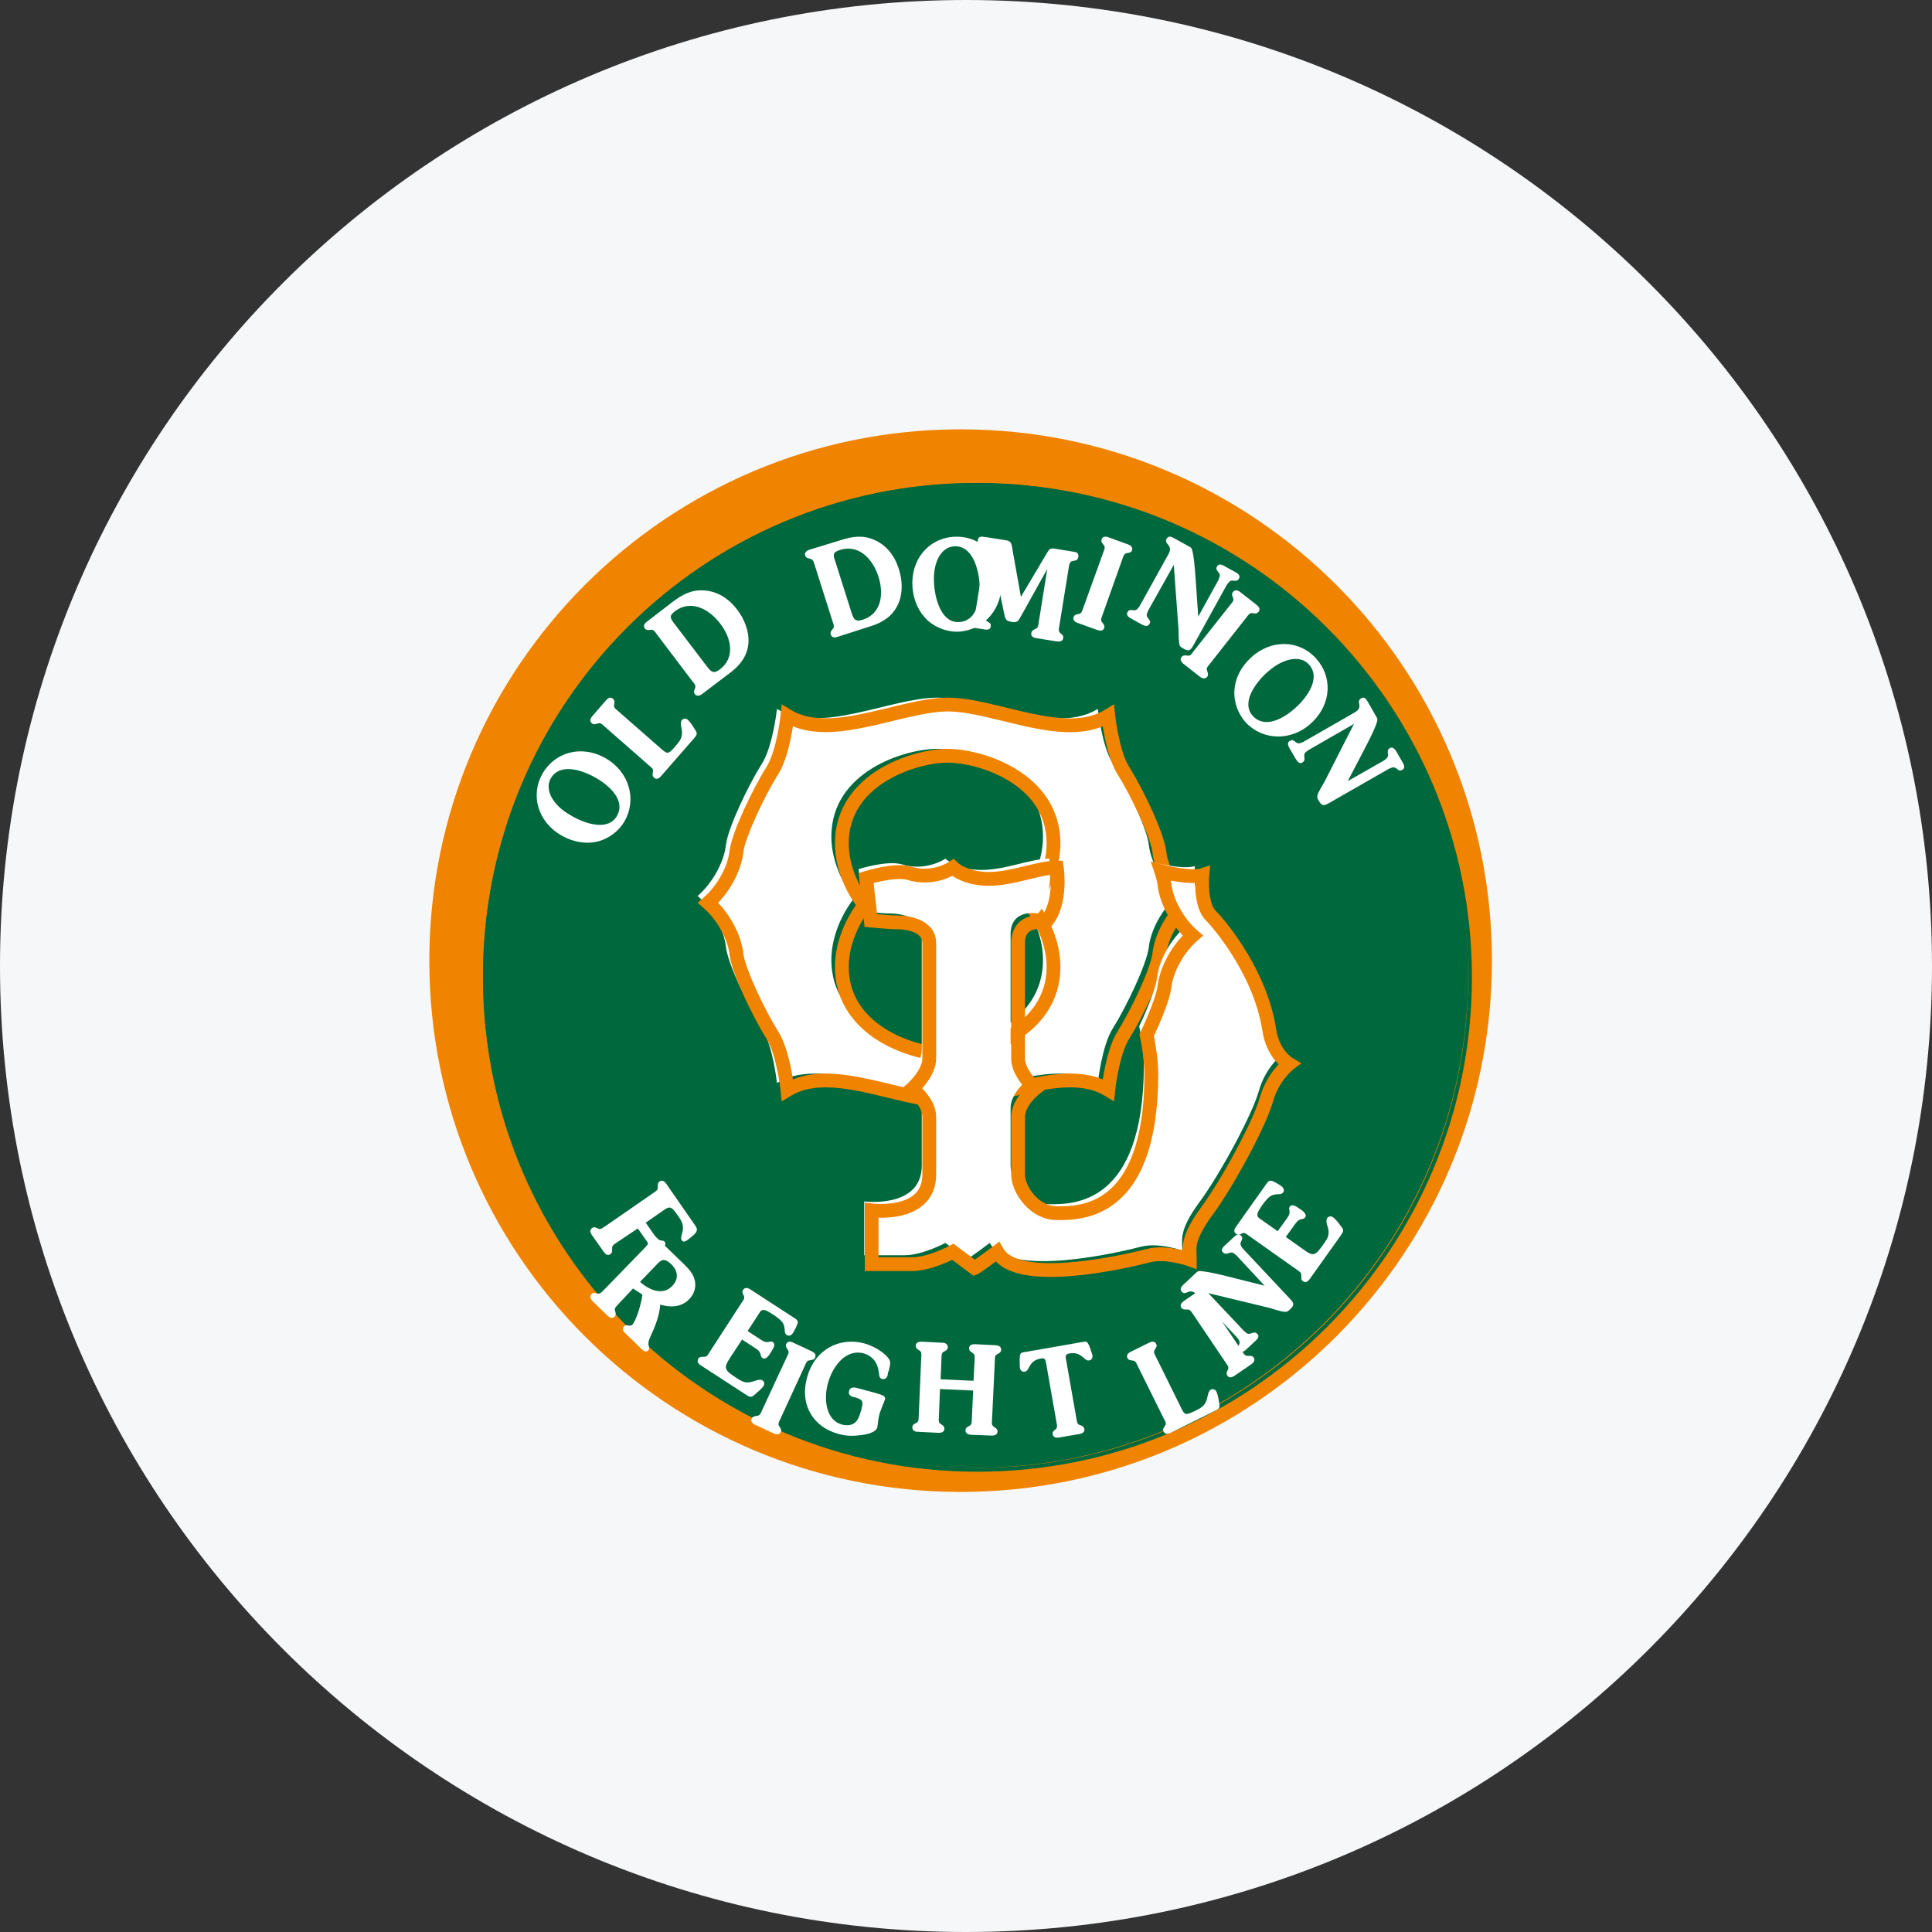
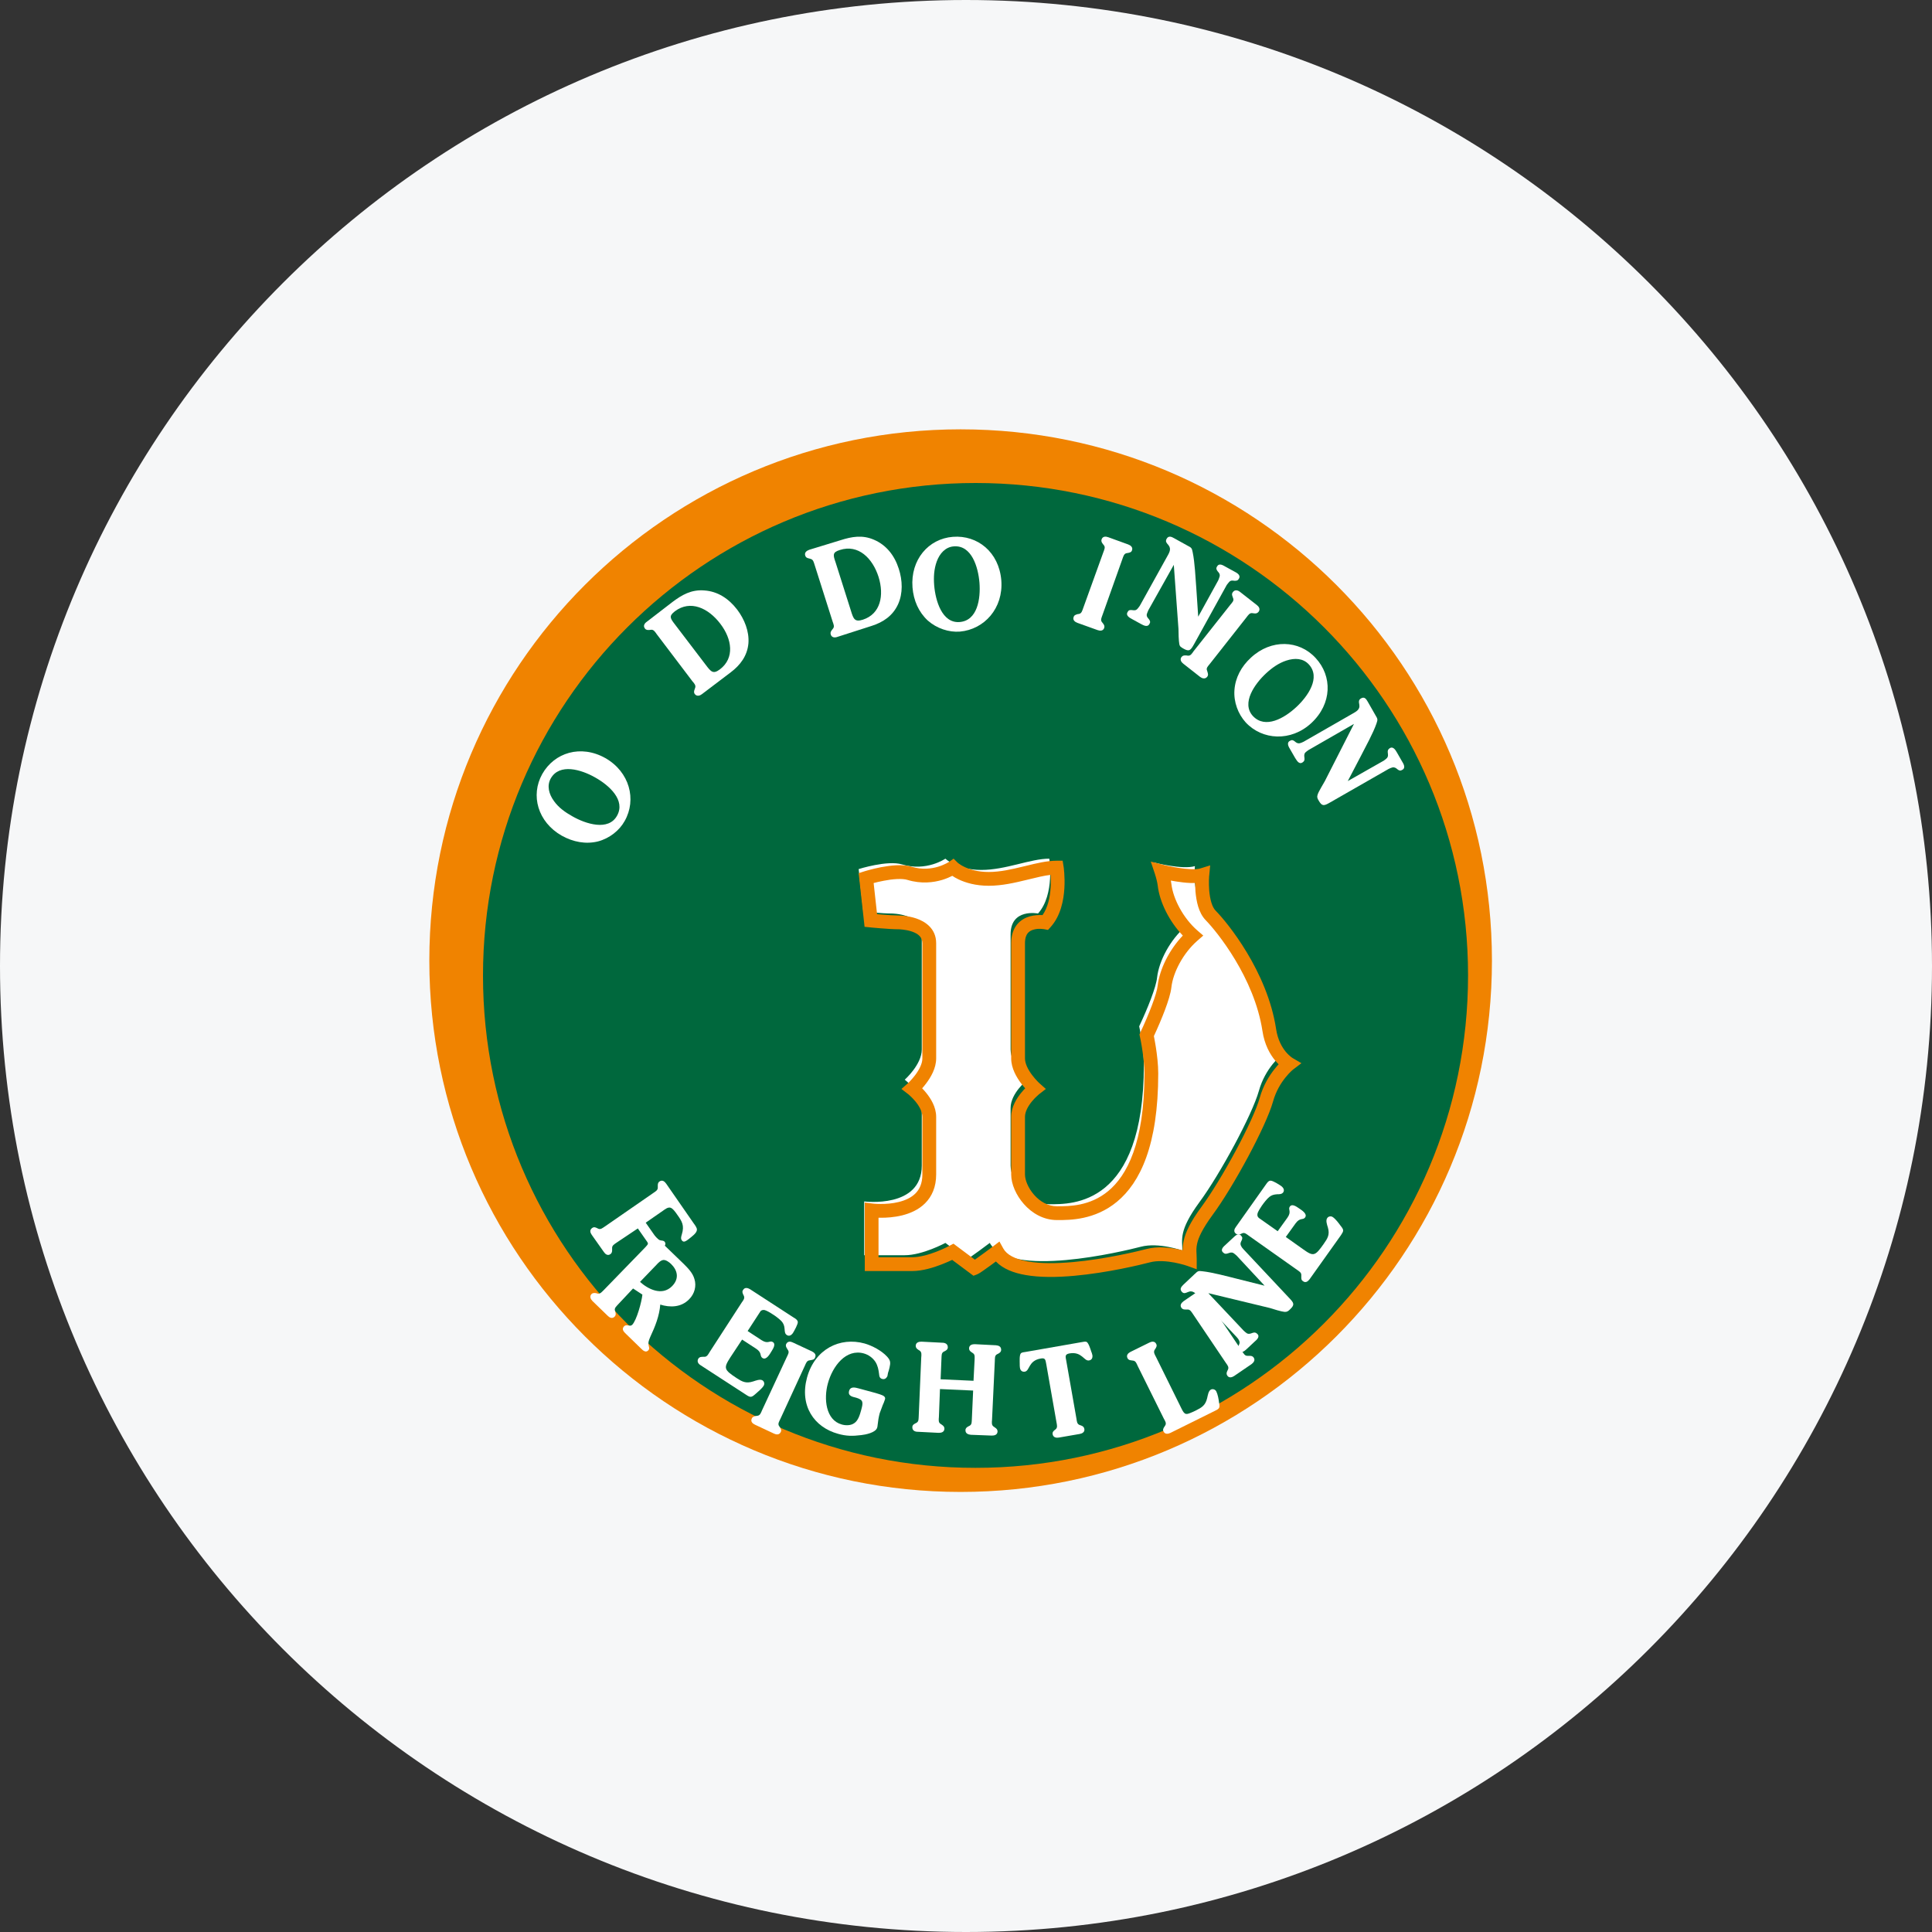
<svg xmlns="http://www.w3.org/2000/svg" width="36" height="36" viewBox="0 0 36 36" fill="none">
  <rect x="0" y="0" width="36" height="36" fill="#333333" stroke="none" />
  <g clip-path="url(#clip0_1_88156)">
    <path d="M36 18C36 8.059 27.941 0 18 0C8.059 0 0 8.059 0 18C0 27.941 8.059 36 18 36C27.941 36 36 27.941 36 18Z" fill="#F6F7F8" />
    <path d="M17.9 8C23.369 8 27.8 12.431 27.8 17.9C27.8 23.369 23.369 27.8 17.9 27.8C12.431 27.8 8 23.369 8 17.9C8 12.431 12.431 8 17.9 8Z" fill="#F08300" />
    <path fill-rule="evenodd" clip-rule="evenodd" d="M9 18.179C9 13.111 13.111 9 18.179 9C23.248 9 27.355 13.107 27.355 18.175C27.355 23.244 23.244 27.351 18.179 27.351C13.111 27.355 9 23.248 9 18.179Z" fill="#00683D" />
-     <path fill-rule="evenodd" clip-rule="evenodd" d="M18.215 9.072C13.167 9.072 9.072 13.167 9.072 18.215C9.072 23.264 13.167 27.355 18.215 27.351C23.26 27.351 27.355 23.26 27.355 18.212C27.355 13.163 23.264 9.072 18.215 9.072ZM9 18.215C9 13.127 13.127 9 18.215 9C23.304 9 27.427 13.123 27.427 18.212C27.427 23.3 23.3 27.423 18.215 27.423C13.127 27.427 9 23.304 9 18.215Z" fill="#00683D" />
-     <path fill-rule="evenodd" clip-rule="evenodd" d="M14.477 20.18C14.477 20.18 14.406 19.49 14.196 19.158C13.95 18.77 13.562 17.962 13.527 17.645C13.491 17.328 13.281 16.94 13 16.695C13.281 16.449 13.491 16.061 13.527 15.744C13.562 15.428 13.95 14.62 14.196 14.232C14.406 13.899 14.477 13.21 14.477 13.21C15.285 13.701 16.588 13 17.467 13C18.346 13 19.649 13.705 20.457 13.21C20.457 13.21 20.528 13.899 20.738 14.232C20.983 14.62 21.371 15.428 21.407 15.744C21.443 16.061 21.653 16.449 21.934 16.695C21.653 16.94 21.443 17.328 21.407 17.645C21.371 17.962 20.983 18.77 20.738 19.158C20.528 19.49 20.457 20.18 20.457 20.18C19.649 19.688 18.346 20.389 17.467 20.389C16.588 20.389 15.285 19.688 14.477 20.18ZM19.435 15.59C19.435 14.37 18.065 13.954 17.463 13.954C16.861 13.954 15.491 14.374 15.491 15.59C15.491 16.113 15.772 16.564 15.915 16.738C15.772 16.913 15.491 17.364 15.491 17.887C15.491 19.106 16.861 19.522 17.463 19.522C18.065 19.522 19.435 19.102 19.435 17.887C19.435 17.364 19.154 16.913 19.011 16.738C19.154 16.564 19.435 16.113 19.435 15.59Z" fill="white" />
-     <path fill-rule="evenodd" clip-rule="evenodd" d="M14.775 13.534C14.766 13.596 14.753 13.67 14.736 13.75C14.692 13.965 14.618 14.241 14.5 14.428C14.381 14.616 14.225 14.91 14.095 15.196C14.03 15.339 13.972 15.479 13.928 15.601C13.883 15.725 13.857 15.823 13.85 15.887C13.814 16.199 13.632 16.561 13.381 16.823C13.632 17.085 13.814 17.447 13.85 17.759C13.857 17.823 13.883 17.921 13.928 18.046C13.972 18.168 14.03 18.307 14.095 18.45C14.225 18.736 14.381 19.03 14.5 19.218C14.618 19.405 14.692 19.681 14.736 19.896C14.753 19.976 14.766 20.05 14.775 20.113C15.196 19.94 15.697 20.003 16.167 20.103C16.319 20.135 16.477 20.174 16.632 20.211C16.747 20.239 16.86 20.267 16.966 20.291C17.223 20.348 17.457 20.389 17.662 20.389C17.867 20.389 18.102 20.348 18.358 20.291C18.464 20.267 18.577 20.239 18.692 20.211C18.847 20.174 19.005 20.135 19.157 20.103C19.627 20.003 20.128 19.94 20.549 20.113C20.559 20.05 20.571 19.976 20.588 19.896C20.632 19.681 20.706 19.405 20.824 19.218C20.943 19.03 21.099 18.736 21.23 18.45C21.295 18.307 21.353 18.168 21.396 18.046C21.441 17.921 21.468 17.823 21.475 17.759C21.51 17.447 21.692 17.085 21.943 16.823C21.692 16.561 21.51 16.199 21.475 15.887C21.468 15.823 21.441 15.725 21.396 15.601C21.353 15.479 21.295 15.339 21.23 15.196C21.099 14.91 20.943 14.616 20.825 14.429C20.706 14.241 20.632 13.965 20.588 13.75C20.572 13.67 20.559 13.596 20.549 13.534C20.128 13.708 19.627 13.645 19.157 13.545C19.005 13.512 18.846 13.473 18.692 13.436C18.576 13.407 18.464 13.38 18.358 13.356C18.102 13.298 17.867 13.257 17.662 13.257C17.457 13.257 17.223 13.298 16.966 13.356C16.86 13.379 16.747 13.407 16.632 13.435C16.477 13.472 16.319 13.511 16.167 13.543C15.697 13.643 15.196 13.706 14.775 13.534ZM20.78 13.325L20.78 13.327C20.78 13.328 20.78 13.329 20.78 13.332C20.781 13.337 20.782 13.344 20.783 13.353C20.785 13.372 20.789 13.399 20.793 13.433C20.803 13.501 20.818 13.595 20.84 13.698C20.883 13.911 20.95 14.146 21.042 14.291C21.168 14.492 21.329 14.796 21.463 15.09C21.53 15.237 21.591 15.383 21.638 15.514C21.684 15.642 21.719 15.764 21.73 15.858C21.762 16.14 21.953 16.499 22.213 16.726L22.324 16.823L22.213 16.92C21.953 17.147 21.762 17.507 21.73 17.788C21.719 17.882 21.684 18.004 21.638 18.132C21.591 18.263 21.53 18.409 21.463 18.556C21.329 18.85 21.168 19.154 21.042 19.355C20.95 19.5 20.883 19.735 20.84 19.948C20.818 20.051 20.803 20.145 20.793 20.213C20.789 20.247 20.785 20.274 20.783 20.293C20.782 20.302 20.781 20.31 20.78 20.314C20.78 20.317 20.78 20.319 20.78 20.32L20.78 20.321L20.759 20.523L20.585 20.418C20.229 20.201 19.748 20.24 19.21 20.354C19.058 20.387 18.91 20.423 18.762 20.459C18.647 20.487 18.532 20.515 18.415 20.541C18.155 20.6 17.897 20.646 17.662 20.646C17.427 20.646 17.169 20.6 16.91 20.541C16.792 20.515 16.677 20.487 16.562 20.459C16.414 20.423 16.267 20.387 16.114 20.354C15.576 20.24 15.095 20.201 14.739 20.418L14.566 20.523L14.545 20.321L14.544 20.32C14.544 20.319 14.544 20.317 14.544 20.314C14.543 20.31 14.542 20.302 14.541 20.293C14.539 20.274 14.536 20.247 14.531 20.213C14.521 20.145 14.506 20.051 14.485 19.948C14.441 19.735 14.374 19.5 14.283 19.355M20.78 13.325L20.759 13.122L20.585 13.229C20.229 13.447 19.748 13.408 19.21 13.293C19.057 13.261 18.91 13.225 18.761 13.188C18.647 13.16 18.532 13.132 18.415 13.106C18.155 13.047 17.897 13 17.662 13C17.427 13 17.169 13.047 16.91 13.105C16.792 13.131 16.677 13.159 16.562 13.188C16.414 13.223 16.267 13.259 16.114 13.292C15.576 13.406 15.095 13.445 14.739 13.229L14.566 13.123L14.545 13.325L14.544 13.327C14.544 13.328 14.544 13.329 14.544 13.332C14.543 13.337 14.542 13.344 14.541 13.353C14.539 13.372 14.536 13.399 14.531 13.433C14.521 13.501 14.506 13.595 14.485 13.698C14.441 13.911 14.374 14.146 14.283 14.291C14.156 14.492 13.995 14.796 13.861 15.09C13.794 15.237 13.733 15.383 13.686 15.514C13.64 15.642 13.605 15.764 13.594 15.858C13.563 16.14 13.371 16.499 13.111 16.726L13 16.823L13.111 16.92C13.371 17.147 13.563 17.507 13.594 17.788C13.605 17.882 13.64 18.004 13.686 18.132C13.733 18.263 13.794 18.409 13.861 18.556C13.995 18.85 14.156 19.155 14.283 19.355M16.379 14.335C16.818 14.065 17.335 13.954 17.658 13.954C17.981 13.954 18.498 14.064 18.937 14.334C19.381 14.606 19.759 15.051 19.759 15.718C19.759 16.213 19.527 16.643 19.368 16.867C19.527 17.09 19.759 17.52 19.759 18.015C19.759 18.68 19.38 19.125 18.937 19.398C18.498 19.668 17.981 19.779 17.658 19.779C17.335 19.779 16.819 19.669 16.379 19.4C15.936 19.128 15.558 18.682 15.558 18.015C15.558 17.52 15.789 17.09 15.948 16.867C15.789 16.643 15.558 16.213 15.558 15.718C15.558 15.053 15.936 14.608 16.379 14.335ZM16.514 14.554C16.121 14.795 15.815 15.168 15.815 15.718C15.815 16.2 16.076 16.623 16.209 16.785L16.276 16.867L16.209 16.948C16.076 17.11 15.815 17.534 15.815 18.015C15.815 18.567 16.122 18.94 16.514 19.181C16.91 19.424 17.379 19.522 17.658 19.522C17.937 19.522 18.406 19.423 18.803 19.179C19.195 18.938 19.502 18.565 19.502 18.015C19.502 17.534 19.24 17.11 19.107 16.948L19.041 16.867L19.107 16.785C19.24 16.623 19.502 16.2 19.502 15.718C19.502 15.166 19.195 14.793 18.803 14.553C18.407 14.309 17.937 14.211 17.658 14.211C17.379 14.211 16.91 14.31 16.514 14.554Z" fill="#F08300" />
    <path fill-rule="evenodd" clip-rule="evenodd" d="M16 16.194L16.087 16.986C16.087 16.986 16.44 17.022 16.614 17.022C16.614 17.022 17.176 17.022 17.176 17.41V19.556C17.176 19.837 16.859 20.118 16.859 20.118C16.859 20.118 17.176 20.364 17.176 20.645V21.718C17.176 22.526 16.103 22.387 16.103 22.387V23.389H16.859C17.192 23.389 17.616 23.16 17.616 23.16L18.02 23.461C18.071 23.441 18.443 23.16 18.443 23.16C18.812 23.829 20.922 23.318 21.259 23.231C21.591 23.144 22.031 23.302 22.031 23.302C22.031 23.092 21.96 22.934 22.348 22.403C22.736 21.877 23.334 20.768 23.457 20.328C23.579 19.889 23.88 19.659 23.88 19.659C23.88 19.659 23.579 19.485 23.512 19.025C23.354 17.992 22.633 17.109 22.423 16.895C22.213 16.685 22.265 16.139 22.265 16.139C22.035 16.21 21.5 16.071 21.5 16.071C21.532 16.166 21.552 16.253 21.56 16.317C21.596 16.634 21.805 17.022 22.087 17.267C21.805 17.513 21.596 17.901 21.56 18.218C21.54 18.4 21.386 18.788 21.227 19.124C21.227 19.124 21.314 19.52 21.314 19.837C21.314 22.475 19.976 22.439 19.556 22.439C19.132 22.439 18.831 21.999 18.831 21.718V20.645C18.831 20.364 19.148 20.118 19.148 20.118C19.148 20.118 18.831 19.837 18.831 19.556V17.41C18.831 16.919 19.342 17.022 19.342 17.022C19.659 16.669 19.552 16 19.552 16C19.2 16 18.744 16.21 18.285 16.21C17.829 16.21 17.616 16 17.616 16C17.616 16 17.263 16.245 16.808 16.107C16.535 16.024 16 16.194 16 16.194Z" fill="white" />
    <path fill-rule="evenodd" clip-rule="evenodd" d="M17.745 16.32C17.699 16.343 17.636 16.371 17.559 16.395C17.396 16.444 17.168 16.474 16.91 16.396C16.862 16.381 16.794 16.376 16.712 16.38C16.631 16.384 16.545 16.396 16.465 16.412C16.394 16.425 16.329 16.441 16.279 16.454L16.343 17.034C16.37 17.037 16.401 17.039 16.435 17.042C16.545 17.051 16.672 17.059 16.753 17.059V17.187C16.753 17.059 16.753 17.059 16.753 17.059H16.754H16.756C16.758 17.06 16.76 17.06 16.762 17.06C16.767 17.06 16.774 17.06 16.784 17.06C16.801 17.061 16.826 17.063 16.855 17.066C16.914 17.073 16.994 17.087 17.076 17.115C17.236 17.17 17.444 17.299 17.444 17.576V19.722C17.444 19.906 17.343 20.075 17.259 20.186C17.233 20.221 17.207 20.253 17.183 20.279C17.206 20.303 17.231 20.33 17.256 20.361C17.341 20.465 17.444 20.625 17.444 20.811V21.884C17.444 22.118 17.365 22.294 17.238 22.421C17.115 22.544 16.957 22.61 16.809 22.647C16.662 22.683 16.516 22.692 16.409 22.691C16.396 22.691 16.383 22.691 16.37 22.691V23.427H16.998C17.14 23.427 17.311 23.377 17.455 23.321C17.525 23.294 17.585 23.266 17.628 23.246C17.649 23.236 17.666 23.227 17.677 23.221C17.683 23.219 17.687 23.216 17.69 23.215L17.693 23.213L17.766 23.174L18.165 23.472C18.168 23.47 18.171 23.468 18.174 23.466C18.214 23.438 18.265 23.401 18.314 23.365C18.363 23.329 18.411 23.294 18.447 23.267C18.464 23.254 18.479 23.243 18.489 23.235L18.505 23.224L18.623 23.134L18.695 23.264C18.758 23.378 18.908 23.462 19.153 23.505C19.391 23.547 19.687 23.544 19.991 23.517C20.596 23.463 21.2 23.316 21.366 23.273C21.56 23.222 21.775 23.244 21.933 23.274C21.97 23.281 22.005 23.289 22.037 23.296C22.037 23.241 22.042 23.178 22.058 23.11C22.094 22.954 22.184 22.766 22.383 22.494C22.572 22.238 22.816 21.834 23.028 21.439C23.241 21.041 23.415 20.665 23.472 20.46C23.539 20.22 23.655 20.037 23.754 19.915C23.779 19.883 23.803 19.856 23.825 19.832C23.805 19.812 23.784 19.789 23.762 19.763C23.665 19.646 23.562 19.466 23.524 19.211C23.372 18.216 22.673 17.358 22.471 17.151C22.398 17.078 22.354 16.983 22.326 16.892C22.298 16.799 22.284 16.702 22.276 16.615C22.272 16.556 22.27 16.501 22.27 16.453C22.241 16.454 22.211 16.454 22.183 16.453C22.093 16.45 22 16.438 21.916 16.425C21.881 16.419 21.848 16.413 21.817 16.408C21.821 16.429 21.824 16.449 21.826 16.467L21.827 16.469C21.858 16.75 22.05 17.11 22.31 17.337L22.421 17.433L22.31 17.53C22.05 17.757 21.858 18.117 21.827 18.398C21.815 18.507 21.766 18.663 21.705 18.825C21.647 18.978 21.575 19.147 21.501 19.306C21.502 19.314 21.504 19.323 21.506 19.333C21.514 19.376 21.526 19.437 21.537 19.508C21.559 19.649 21.582 19.835 21.582 20.003C21.582 21.341 21.243 22.037 20.814 22.392C20.4 22.735 19.933 22.734 19.715 22.734C19.708 22.734 19.701 22.734 19.695 22.734C19.437 22.734 19.223 22.6 19.078 22.435C18.935 22.273 18.842 22.064 18.842 21.884V20.811C18.842 20.625 18.945 20.465 19.03 20.361C19.055 20.33 19.08 20.303 19.103 20.279C19.079 20.253 19.053 20.221 19.026 20.186C18.943 20.075 18.842 19.906 18.842 19.722V17.576C18.842 17.43 18.881 17.314 18.95 17.228C19.02 17.142 19.11 17.097 19.192 17.074C19.273 17.052 19.351 17.049 19.407 17.051C19.413 17.052 19.419 17.052 19.426 17.052C19.525 16.911 19.566 16.718 19.577 16.537C19.582 16.447 19.58 16.364 19.576 16.302C19.455 16.316 19.319 16.349 19.165 16.387C19.152 16.39 19.14 16.393 19.128 16.396C18.914 16.448 18.671 16.505 18.424 16.505C18.176 16.505 17.99 16.447 17.863 16.387C17.815 16.364 17.775 16.341 17.745 16.32ZM19.691 16.166C19.818 16.146 19.818 16.146 19.818 16.146L19.819 16.149C19.819 16.151 19.819 16.153 19.82 16.156C19.82 16.162 19.822 16.17 19.823 16.18C19.825 16.201 19.828 16.23 19.831 16.267C19.836 16.339 19.84 16.44 19.833 16.553C19.82 16.773 19.765 17.065 19.577 17.274L19.528 17.328L19.456 17.314C19.456 17.314 19.455 17.314 19.454 17.314C19.452 17.313 19.448 17.312 19.442 17.312C19.432 17.31 19.416 17.309 19.396 17.308C19.356 17.306 19.307 17.308 19.261 17.322C19.215 17.334 19.177 17.356 19.15 17.389C19.124 17.421 19.099 17.476 19.099 17.576V19.722C19.099 19.82 19.157 19.932 19.232 20.032C19.267 20.079 19.303 20.119 19.33 20.147C19.344 20.161 19.355 20.172 19.362 20.179C19.366 20.183 19.369 20.185 19.371 20.187C19.372 20.188 19.372 20.188 19.372 20.188L19.488 20.291L19.366 20.386C19.366 20.386 19.365 20.387 19.364 20.387C19.363 20.389 19.36 20.391 19.356 20.394C19.349 20.4 19.338 20.41 19.325 20.422C19.298 20.446 19.263 20.481 19.228 20.524C19.155 20.613 19.099 20.716 19.099 20.811V21.884C19.099 21.986 19.157 22.137 19.27 22.265C19.381 22.391 19.53 22.477 19.695 22.477C19.7 22.477 19.704 22.477 19.708 22.477C19.922 22.477 20.309 22.477 20.65 22.194C20.995 21.908 21.325 21.303 21.325 20.003C21.325 19.855 21.304 19.684 21.283 19.548C21.273 19.481 21.262 19.423 21.254 19.382C21.25 19.361 21.247 19.345 21.244 19.334C21.243 19.329 21.242 19.325 21.242 19.322L21.241 19.319L21.232 19.276L21.25 19.236C21.328 19.07 21.405 18.892 21.464 18.734C21.525 18.572 21.563 18.443 21.571 18.37C21.607 18.058 21.789 17.696 22.04 17.433C21.789 17.171 21.607 16.81 21.572 16.498C21.565 16.445 21.547 16.367 21.518 16.278L21.443 16.054L21.672 16.113L21.673 16.113L21.677 16.114C21.681 16.115 21.686 16.117 21.693 16.119C21.708 16.122 21.729 16.127 21.754 16.133C21.806 16.144 21.878 16.159 21.956 16.171C22.034 16.183 22.117 16.193 22.192 16.196C22.27 16.199 22.329 16.194 22.366 16.182L22.55 16.125L22.532 16.317C22.532 16.317 22.532 16.32 22.531 16.321C22.531 16.325 22.531 16.33 22.53 16.337C22.529 16.351 22.528 16.372 22.527 16.397C22.526 16.448 22.526 16.518 22.532 16.594C22.539 16.67 22.551 16.748 22.572 16.817C22.593 16.887 22.621 16.939 22.653 16.97L22.654 16.971C22.872 17.193 23.614 18.1 23.778 19.172C23.808 19.376 23.889 19.514 23.959 19.599C23.995 19.642 24.029 19.672 24.052 19.691C24.064 19.7 24.073 19.707 24.078 19.71C24.081 19.712 24.083 19.714 24.084 19.714C24.084 19.714 24.084 19.714 24.084 19.714L24.25 19.811L24.098 19.927C24.098 19.927 24.097 19.928 24.096 19.928C24.095 19.929 24.093 19.931 24.089 19.934C24.082 19.94 24.072 19.949 24.059 19.961C24.032 19.986 23.995 20.025 23.954 20.076C23.871 20.178 23.775 20.33 23.72 20.529C23.654 20.764 23.467 21.162 23.254 21.56C23.039 21.96 22.79 22.375 22.59 22.645C22.401 22.904 22.333 23.06 22.308 23.168C22.29 23.247 22.292 23.299 22.296 23.367C22.297 23.396 22.299 23.429 22.299 23.468V23.651L22.127 23.589C22.126 23.589 22.125 23.588 22.123 23.588C22.121 23.587 22.116 23.586 22.111 23.584C22.099 23.58 22.082 23.575 22.061 23.568C22.017 23.556 21.956 23.54 21.885 23.526C21.74 23.499 21.569 23.485 21.431 23.521C21.26 23.566 20.64 23.717 20.014 23.773C19.701 23.801 19.379 23.806 19.108 23.758C18.895 23.721 18.692 23.647 18.557 23.506C18.529 23.526 18.498 23.549 18.466 23.573C18.416 23.609 18.363 23.647 18.32 23.677C18.298 23.692 18.278 23.706 18.261 23.717C18.247 23.725 18.225 23.739 18.205 23.747L18.139 23.772L17.742 23.476C17.741 23.477 17.74 23.477 17.739 23.478C17.692 23.5 17.625 23.53 17.548 23.56C17.396 23.619 17.189 23.684 16.998 23.684H16.114V22.408L16.258 22.426L16.26 22.427C16.262 22.427 16.264 22.427 16.267 22.427C16.274 22.428 16.285 22.429 16.298 22.43C16.325 22.432 16.363 22.434 16.41 22.434C16.505 22.435 16.628 22.427 16.748 22.397C16.869 22.367 16.979 22.317 17.057 22.239C17.132 22.164 17.187 22.055 17.187 21.884V20.811C17.187 20.716 17.131 20.613 17.058 20.524C17.023 20.481 16.987 20.446 16.961 20.422C16.948 20.41 16.937 20.4 16.93 20.394C16.926 20.391 16.923 20.389 16.922 20.387C16.921 20.387 16.92 20.386 16.92 20.386L16.797 20.291L16.913 20.189C16.913 20.189 16.914 20.188 16.914 20.188C16.915 20.187 16.915 20.187 16.915 20.187C16.917 20.185 16.92 20.183 16.924 20.179C16.931 20.172 16.942 20.161 16.956 20.147C16.983 20.119 17.018 20.079 17.054 20.032C17.129 19.932 17.187 19.82 17.187 19.722V17.576C17.187 17.465 17.114 17.4 16.992 17.358C16.934 17.338 16.873 17.327 16.826 17.322C16.803 17.319 16.784 17.317 16.771 17.317C16.764 17.317 16.759 17.316 16.756 17.316C16.755 17.316 16.754 17.316 16.753 17.316C16.66 17.316 16.523 17.307 16.414 17.298C16.358 17.294 16.308 17.289 16.272 17.286C16.254 17.284 16.239 17.283 16.229 17.282C16.224 17.281 16.22 17.281 16.218 17.28L16.213 17.28C16.213 17.28 16.213 17.28 16.226 17.152L16.213 17.28L16.11 17.27L16 16.27L16.1 16.238L16.139 16.36C16.1 16.238 16.1 16.238 16.1 16.238L16.102 16.237C16.104 16.237 16.105 16.236 16.107 16.236C16.112 16.234 16.118 16.232 16.126 16.23C16.142 16.225 16.165 16.219 16.194 16.211C16.25 16.196 16.329 16.176 16.416 16.159C16.504 16.143 16.603 16.128 16.699 16.123C16.794 16.119 16.896 16.123 16.984 16.15C17.182 16.21 17.357 16.188 17.484 16.149C17.548 16.129 17.599 16.106 17.634 16.088C17.651 16.08 17.664 16.072 17.672 16.067C17.676 16.064 17.679 16.063 17.68 16.062C17.681 16.061 17.682 16.061 17.682 16.061L17.769 16L17.844 16.074C17.845 16.074 17.846 16.076 17.848 16.078C17.852 16.081 17.86 16.087 17.871 16.095C17.892 16.11 17.926 16.133 17.974 16.155C18.068 16.2 18.217 16.248 18.424 16.248C18.636 16.248 18.851 16.199 19.067 16.146C19.083 16.143 19.098 16.139 19.114 16.135C19.308 16.087 19.51 16.038 19.691 16.038H19.801L19.818 16.146L19.691 16.166ZM16.753 17.316L16.753 17.189C16.753 17.316 16.753 17.316 16.753 17.316Z" fill="#F08300" />
    <path fill-rule="evenodd" clip-rule="evenodd" d="M11.489 23.155C11.45 23.183 11.402 23.207 11.406 23.258V23.286C11.406 23.317 11.406 23.345 11.374 23.369C11.323 23.405 11.279 23.369 11.252 23.329L11.026 23.009C10.998 22.969 10.982 22.918 11.034 22.882C11.069 22.858 11.093 22.87 11.121 22.882L11.145 22.894C11.192 22.918 11.232 22.878 11.271 22.854L12.174 22.229C12.214 22.201 12.261 22.177 12.257 22.125V22.098C12.257 22.066 12.257 22.038 12.289 22.015C12.341 21.979 12.384 22.015 12.412 22.054L12.923 22.791C12.943 22.819 12.99 22.878 12.986 22.914C12.986 22.977 12.887 23.044 12.839 23.084C12.8 23.112 12.741 23.167 12.705 23.112C12.681 23.08 12.693 23.04 12.705 23.001C12.756 22.834 12.709 22.759 12.618 22.632C12.594 22.597 12.535 22.51 12.487 22.502C12.44 22.494 12.392 22.533 12.352 22.561L12.032 22.783L12.206 23.032C12.289 23.155 12.348 23.088 12.388 23.143C12.428 23.203 12.345 23.262 12.301 23.294C12.249 23.329 12.146 23.413 12.103 23.345C12.063 23.286 12.139 23.254 12.059 23.139L11.885 22.89L11.489 23.155Z" fill="white" />
    <path fill-rule="evenodd" clip-rule="evenodd" d="M13.606 25.297C13.479 25.495 13.491 25.523 13.725 25.678C13.828 25.745 13.899 25.785 14.034 25.741C14.085 25.725 14.161 25.693 14.208 25.721C14.24 25.741 14.252 25.788 14.228 25.824C14.196 25.876 14.121 25.935 14.077 25.975C14.002 26.042 13.982 26.042 13.903 25.99L13.056 25.44C13.016 25.416 12.98 25.373 13.012 25.317C13.036 25.282 13.06 25.285 13.095 25.282H13.123C13.175 25.285 13.198 25.234 13.222 25.195L13.82 24.272C13.848 24.232 13.883 24.193 13.86 24.145L13.848 24.121C13.836 24.09 13.824 24.066 13.848 24.034C13.879 23.983 13.935 23.998 13.975 24.022L14.786 24.549C14.814 24.565 14.861 24.593 14.866 24.632C14.869 24.676 14.802 24.794 14.778 24.834C14.751 24.878 14.707 24.905 14.664 24.878C14.624 24.854 14.624 24.814 14.62 24.767C14.616 24.703 14.6 24.66 14.56 24.616C14.521 24.577 14.45 24.521 14.398 24.49C14.363 24.466 14.283 24.418 14.244 24.41C14.212 24.406 14.18 24.414 14.165 24.442L13.931 24.802L14.192 24.973C14.315 25.052 14.343 24.969 14.402 25.008C14.461 25.048 14.406 25.131 14.374 25.183C14.343 25.234 14.279 25.349 14.208 25.305C14.149 25.266 14.208 25.21 14.089 25.131L13.828 24.961L13.606 25.297Z" fill="white" />
    <path fill-rule="evenodd" clip-rule="evenodd" d="M14.662 25.284C14.681 25.241 14.713 25.197 14.681 25.154L14.666 25.13C14.65 25.102 14.634 25.078 14.65 25.043C14.678 24.987 14.733 24.995 14.773 25.015L15.129 25.181C15.169 25.201 15.216 25.237 15.188 25.296C15.172 25.336 15.145 25.336 15.113 25.343L15.085 25.348C15.034 25.352 15.018 25.403 14.998 25.447L14.539 26.444C14.519 26.488 14.487 26.532 14.519 26.575L14.535 26.599C14.551 26.627 14.567 26.65 14.547 26.686C14.519 26.741 14.464 26.733 14.424 26.714L14.068 26.547C14.028 26.528 13.981 26.492 14.008 26.433C14.024 26.397 14.052 26.393 14.084 26.385L14.111 26.381C14.163 26.377 14.179 26.326 14.198 26.282L14.662 25.284Z" fill="white" />
    <path fill-rule="evenodd" clip-rule="evenodd" d="M16.535 25.644C16.515 25.683 16.483 25.707 16.44 25.695C16.392 25.683 16.384 25.648 16.38 25.6C16.369 25.517 16.357 25.45 16.313 25.378C16.262 25.299 16.182 25.244 16.099 25.22C15.763 25.125 15.513 25.458 15.426 25.779C15.347 26.064 15.386 26.46 15.684 26.543C15.751 26.563 15.85 26.567 15.917 26.519C15.992 26.472 16.024 26.357 16.048 26.27C16.087 26.127 16.087 26.084 15.953 26.044C15.893 26.028 15.794 26.016 15.822 25.917C15.846 25.83 15.937 25.854 15.996 25.87L16.317 25.957C16.357 25.969 16.44 25.992 16.471 26.016C16.495 26.036 16.499 26.056 16.487 26.084C16.479 26.115 16.46 26.155 16.448 26.183L16.392 26.333C16.372 26.408 16.361 26.479 16.353 26.555C16.353 26.567 16.349 26.59 16.345 26.602C16.317 26.697 16.123 26.733 16.048 26.741C15.885 26.761 15.771 26.761 15.616 26.717C15.169 26.594 14.895 26.194 15.038 25.668C15.184 25.137 15.652 24.907 16.111 25.034C16.25 25.074 16.424 25.165 16.527 25.276C16.555 25.307 16.582 25.339 16.586 25.383C16.594 25.426 16.563 25.537 16.547 25.581L16.535 25.644Z" fill="white" />
    <path fill-rule="evenodd" clip-rule="evenodd" d="M17.495 26.406C17.491 26.453 17.483 26.509 17.527 26.532L17.55 26.548C17.578 26.568 17.598 26.584 17.598 26.624C17.594 26.687 17.539 26.699 17.491 26.699L17.099 26.679C17.052 26.679 17 26.659 17 26.596C17 26.556 17.024 26.54 17.052 26.525L17.075 26.513C17.123 26.489 17.115 26.438 17.119 26.39L17.166 25.293C17.17 25.245 17.178 25.194 17.135 25.166L17.111 25.151C17.083 25.131 17.063 25.115 17.063 25.075C17.067 25.012 17.123 25 17.17 25L17.562 25.02C17.606 25.02 17.661 25.04 17.661 25.103C17.661 25.143 17.638 25.158 17.61 25.174L17.586 25.186C17.539 25.21 17.547 25.261 17.543 25.309L17.527 25.701L18.14 25.729L18.16 25.341C18.16 25.293 18.172 25.242 18.129 25.214L18.105 25.198C18.077 25.178 18.057 25.162 18.057 25.123C18.061 25.059 18.117 25.047 18.164 25.047L18.556 25.067C18.604 25.071 18.655 25.087 18.655 25.151C18.655 25.19 18.631 25.206 18.604 25.222L18.58 25.234C18.532 25.257 18.54 25.309 18.537 25.36L18.485 26.457C18.481 26.505 18.473 26.556 18.517 26.584L18.54 26.6C18.568 26.62 18.588 26.636 18.588 26.675C18.584 26.738 18.529 26.75 18.481 26.75L18.089 26.735C18.045 26.73 17.99 26.715 17.99 26.651C17.99 26.612 18.014 26.596 18.041 26.58L18.065 26.568C18.113 26.544 18.105 26.493 18.109 26.445L18.133 25.911L17.515 25.883L17.495 26.406Z" fill="white" />
    <path fill-rule="evenodd" clip-rule="evenodd" d="M19.496 25.421C19.48 25.338 19.48 25.298 19.393 25.314C19.159 25.354 19.191 25.544 19.096 25.559C19.049 25.567 19.013 25.54 19.005 25.488C19.001 25.465 19.001 25.437 19.001 25.413C19.001 25.369 18.993 25.255 19.021 25.219C19.037 25.199 19.084 25.195 19.112 25.191L20.153 25.009C20.177 25.005 20.225 24.993 20.248 25.005C20.284 25.025 20.32 25.14 20.332 25.179C20.34 25.199 20.351 25.227 20.355 25.251C20.363 25.302 20.343 25.342 20.292 25.35C20.197 25.366 20.161 25.179 19.928 25.219C19.841 25.235 19.852 25.274 19.868 25.354L20.058 26.435C20.066 26.482 20.066 26.534 20.118 26.553L20.142 26.561C20.173 26.573 20.197 26.585 20.205 26.625C20.217 26.684 20.165 26.712 20.118 26.72L19.73 26.787C19.686 26.795 19.627 26.787 19.615 26.728C19.607 26.688 19.627 26.668 19.651 26.648L19.67 26.633C19.71 26.601 19.694 26.549 19.686 26.502L19.496 25.421Z" fill="white" />
    <path fill-rule="evenodd" clip-rule="evenodd" d="M21.199 25.452C21.179 25.409 21.163 25.357 21.112 25.353L21.084 25.349C21.052 25.345 21.025 25.341 21.009 25.306C20.981 25.25 21.025 25.211 21.064 25.191L21.417 25.017C21.456 24.997 21.516 24.985 21.543 25.04C21.563 25.076 21.547 25.1 21.532 25.127L21.516 25.151C21.488 25.195 21.516 25.238 21.539 25.282L22.018 26.252C22.078 26.375 22.106 26.359 22.213 26.315L22.28 26.284C22.391 26.228 22.462 26.189 22.494 26.05C22.506 25.999 22.517 25.915 22.565 25.892C22.597 25.876 22.644 25.888 22.664 25.927C22.692 25.983 22.708 26.074 22.715 26.133C22.735 26.232 22.723 26.248 22.64 26.288L21.809 26.7C21.769 26.719 21.71 26.731 21.682 26.676C21.662 26.64 21.678 26.616 21.694 26.589L21.71 26.565C21.741 26.521 21.71 26.478 21.686 26.434L21.199 25.452Z" fill="white" />
    <path fill-rule="evenodd" clip-rule="evenodd" d="M22.228 24.484C22.2 24.444 22.176 24.397 22.125 24.401H22.097C22.066 24.401 22.038 24.401 22.014 24.369C21.978 24.317 22.018 24.274 22.054 24.246L22.378 24.024C22.414 24.001 22.469 23.981 22.505 24.032C22.529 24.068 22.517 24.092 22.505 24.119L22.493 24.143C22.469 24.191 22.505 24.23 22.533 24.27L23.146 25.181C23.174 25.22 23.194 25.268 23.25 25.264H23.277C23.309 25.264 23.337 25.264 23.36 25.296C23.396 25.347 23.356 25.391 23.321 25.418L22.996 25.64C22.96 25.664 22.901 25.684 22.869 25.632C22.846 25.596 22.858 25.573 22.869 25.545L22.881 25.521C22.905 25.474 22.869 25.434 22.842 25.395L22.228 24.484Z" fill="white" />
    <path fill-rule="evenodd" clip-rule="evenodd" d="M23.041 23.395C23.021 23.375 22.998 23.36 22.982 23.348C22.942 23.328 22.915 23.344 22.879 23.355C22.843 23.367 22.819 23.367 22.788 23.336C22.732 23.28 22.808 23.221 22.843 23.189L22.974 23.067C23.009 23.035 23.073 22.963 23.124 23.023C23.156 23.055 23.152 23.078 23.136 23.114C23.12 23.146 23.105 23.173 23.124 23.213C23.132 23.233 23.148 23.256 23.168 23.276L24.023 24.187C24.11 24.278 24.13 24.31 24.039 24.397C24.007 24.429 23.984 24.448 23.936 24.445C23.881 24.441 23.722 24.393 23.663 24.373L22.515 24.096L23.176 24.797C23.196 24.817 23.219 24.833 23.235 24.845C23.275 24.864 23.303 24.849 23.338 24.837C23.374 24.825 23.398 24.825 23.429 24.856C23.485 24.912 23.41 24.971 23.374 25.003L23.243 25.126C23.207 25.157 23.144 25.229 23.093 25.169C23.061 25.137 23.065 25.114 23.077 25.078C23.093 25.047 23.108 25.019 23.089 24.979C23.081 24.959 23.065 24.936 23.045 24.916L22.348 24.175C22.281 24.104 22.229 24.033 22.134 24.076C22.095 24.092 22.059 24.112 22.023 24.072C21.972 24.017 22.016 23.973 22.055 23.934L22.261 23.74C22.317 23.688 22.324 23.676 22.404 23.688C22.594 23.708 22.867 23.783 23.061 23.831L23.564 23.957L23.041 23.395Z" fill="white" />
    <path fill-rule="evenodd" clip-rule="evenodd" d="M24.283 23.279C24.477 23.418 24.505 23.406 24.667 23.176C24.739 23.073 24.782 23.006 24.743 22.871C24.727 22.82 24.699 22.741 24.731 22.697C24.751 22.665 24.802 22.653 24.838 22.681C24.889 22.717 24.945 22.792 24.98 22.84C25.044 22.919 25.04 22.935 24.988 23.014L24.402 23.837C24.374 23.873 24.331 23.913 24.279 23.873C24.244 23.849 24.248 23.822 24.248 23.79V23.762C24.252 23.711 24.204 23.687 24.165 23.659L23.27 23.026C23.23 22.998 23.19 22.958 23.143 22.982L23.119 22.994C23.087 23.006 23.064 23.014 23.032 22.99C22.98 22.954 23 22.899 23.028 22.863L23.586 22.075C23.606 22.047 23.634 22 23.674 22C23.721 22 23.832 22.071 23.872 22.099C23.915 22.131 23.939 22.174 23.911 22.218C23.883 22.253 23.844 22.253 23.8 22.253C23.737 22.257 23.693 22.269 23.65 22.305C23.606 22.341 23.551 22.412 23.515 22.463C23.491 22.499 23.44 22.574 23.432 22.614C23.424 22.645 23.432 22.677 23.46 22.697L23.808 22.942L23.99 22.689C24.073 22.57 23.994 22.539 24.034 22.483C24.077 22.424 24.157 22.483 24.204 22.515C24.256 22.55 24.366 22.618 24.319 22.685C24.279 22.741 24.224 22.681 24.141 22.796L23.959 23.049L24.283 23.279Z" fill="white" />
-     <path fill-rule="evenodd" clip-rule="evenodd" d="M11.264 13.536C11.229 13.504 11.193 13.461 11.142 13.48L11.114 13.488C11.082 13.496 11.059 13.504 11.027 13.476C10.979 13.437 11.003 13.382 11.035 13.346L11.296 13.045C11.328 13.009 11.375 12.978 11.423 13.021C11.455 13.049 11.451 13.077 11.447 13.108L11.443 13.136C11.431 13.188 11.478 13.215 11.514 13.247L12.338 13.968C12.441 14.059 12.46 14.035 12.544 13.952L12.595 13.892C12.678 13.797 12.726 13.73 12.702 13.591C12.694 13.54 12.67 13.457 12.706 13.417C12.73 13.389 12.781 13.382 12.813 13.409C12.86 13.449 12.912 13.532 12.944 13.584C12.999 13.667 12.995 13.686 12.932 13.758L12.314 14.466C12.282 14.502 12.235 14.534 12.187 14.49C12.155 14.463 12.159 14.435 12.163 14.403L12.167 14.376C12.179 14.324 12.132 14.296 12.096 14.265L11.264 13.536Z" fill="white" />
-     <path fill-rule="evenodd" clip-rule="evenodd" d="M19.498 10.322C19.549 10.235 19.561 10.211 19.652 10.223L20.037 10.286C20.076 10.294 20.104 10.326 20.092 10.381C20.084 10.441 20.04 10.444 19.997 10.452C19.938 10.46 19.93 10.496 19.918 10.555L19.739 11.664C19.732 11.712 19.716 11.763 19.755 11.795L19.775 11.811C19.799 11.834 19.819 11.85 19.811 11.89C19.803 11.953 19.743 11.957 19.696 11.953L19.304 11.89C19.256 11.882 19.205 11.858 19.217 11.795C19.225 11.755 19.248 11.743 19.276 11.727L19.3 11.716C19.347 11.696 19.347 11.644 19.355 11.597L19.514 10.603L19.031 11.47C18.979 11.561 18.963 11.609 18.856 11.589C18.765 11.573 18.741 11.561 18.718 11.466L18.508 10.464L18.354 11.438C18.349 11.466 18.349 11.494 18.354 11.518C18.361 11.561 18.389 11.577 18.421 11.593C18.453 11.613 18.468 11.632 18.46 11.676C18.448 11.755 18.357 11.731 18.31 11.723L18.132 11.696C18.084 11.688 17.989 11.68 18.001 11.601C18.009 11.557 18.029 11.545 18.064 11.533C18.1 11.525 18.132 11.522 18.151 11.482C18.159 11.462 18.171 11.434 18.175 11.407L18.354 10.306C18.354 10.298 18.357 10.274 18.354 10.258C18.354 10.219 18.334 10.183 18.286 10.159C18.25 10.139 18.211 10.12 18.219 10.064C18.231 9.989 18.294 9.997 18.349 10.005L18.753 10.068C18.852 10.084 18.852 10.155 18.868 10.254L19.023 11.122L19.498 10.322Z" fill="white" />
    <path fill-rule="evenodd" clip-rule="evenodd" d="M20.559 10.291C20.575 10.244 20.603 10.196 20.567 10.157L20.551 10.137C20.531 10.109 20.515 10.089 20.527 10.05C20.547 9.99 20.607 9.994 20.65 10.01L21.022 10.145C21.066 10.161 21.113 10.196 21.094 10.252C21.082 10.291 21.054 10.295 21.022 10.303L20.995 10.307C20.943 10.315 20.931 10.37 20.915 10.414L20.543 11.46C20.527 11.507 20.5 11.555 20.535 11.594L20.551 11.614C20.571 11.642 20.587 11.661 20.575 11.701C20.555 11.76 20.496 11.757 20.452 11.741L20.076 11.606C20.032 11.59 19.985 11.555 20.005 11.499C20.017 11.46 20.044 11.456 20.076 11.444L20.104 11.44C20.155 11.432 20.167 11.376 20.183 11.333L20.559 10.291Z" fill="white" />
    <path fill-rule="evenodd" clip-rule="evenodd" d="M22.7 10.814C22.712 10.79 22.719 10.762 22.727 10.739C22.735 10.695 22.712 10.671 22.688 10.644C22.664 10.612 22.656 10.588 22.68 10.553C22.719 10.485 22.795 10.537 22.838 10.561L22.997 10.648C23.04 10.671 23.123 10.711 23.088 10.778C23.068 10.818 23.044 10.822 23.005 10.822C22.969 10.818 22.937 10.81 22.905 10.842C22.89 10.858 22.874 10.881 22.858 10.901L22.248 12.006C22.185 12.117 22.161 12.149 22.05 12.085C22.011 12.061 21.983 12.05 21.975 12.002C21.963 11.947 21.959 11.78 21.959 11.717L21.872 10.525L21.397 11.372C21.385 11.396 21.377 11.424 21.369 11.444C21.361 11.487 21.385 11.511 21.409 11.539C21.432 11.57 21.44 11.594 21.416 11.63C21.377 11.697 21.298 11.646 21.258 11.626L21.1 11.539C21.056 11.515 20.973 11.475 21.009 11.408C21.029 11.368 21.052 11.364 21.092 11.368C21.128 11.372 21.159 11.38 21.191 11.349C21.207 11.333 21.223 11.309 21.238 11.289L21.737 10.39C21.785 10.303 21.836 10.232 21.769 10.153C21.741 10.121 21.71 10.093 21.737 10.042C21.773 9.975 21.832 10.002 21.88 10.03L22.129 10.168C22.197 10.204 22.209 10.208 22.224 10.291C22.264 10.481 22.276 10.767 22.292 10.969L22.327 11.491L22.7 10.814Z" fill="white" />
    <path fill-rule="evenodd" clip-rule="evenodd" d="M22.928 11.266C22.96 11.227 23 11.191 22.976 11.143L22.968 11.12C22.956 11.088 22.948 11.064 22.976 11.029C23.015 10.981 23.071 11.001 23.106 11.029L23.419 11.274C23.455 11.302 23.491 11.349 23.451 11.401C23.423 11.433 23.399 11.433 23.364 11.429L23.336 11.425C23.285 11.417 23.257 11.464 23.229 11.5L22.54 12.375C22.508 12.415 22.469 12.45 22.493 12.498L22.5 12.522C22.508 12.553 22.52 12.577 22.493 12.613C22.453 12.66 22.398 12.64 22.362 12.613L22.049 12.367C22.013 12.339 21.978 12.292 22.017 12.24C22.045 12.209 22.069 12.213 22.105 12.213L22.132 12.217C22.184 12.225 22.211 12.177 22.239 12.137L22.928 11.266Z" fill="white" />
    <path fill-rule="evenodd" clip-rule="evenodd" d="M25.784 14.174C25.807 14.158 25.827 14.142 25.843 14.126C25.871 14.095 25.863 14.059 25.859 14.023C25.855 13.984 25.863 13.964 25.898 13.94C25.966 13.901 26.009 13.988 26.033 14.027L26.124 14.186C26.148 14.225 26.2 14.305 26.132 14.344C26.093 14.368 26.073 14.36 26.041 14.336C26.013 14.312 25.99 14.293 25.946 14.3C25.926 14.305 25.898 14.316 25.875 14.328L24.782 14.954C24.671 15.017 24.635 15.029 24.572 14.918C24.548 14.879 24.536 14.851 24.552 14.807C24.568 14.752 24.655 14.613 24.687 14.554L25.229 13.489L24.382 13.976C24.358 13.992 24.338 14.008 24.322 14.023C24.295 14.055 24.303 14.091 24.307 14.126C24.311 14.166 24.303 14.186 24.267 14.209C24.2 14.249 24.16 14.162 24.132 14.122L24.041 13.964C24.017 13.924 23.966 13.845 24.033 13.806C24.073 13.782 24.093 13.79 24.124 13.813C24.152 13.837 24.176 13.857 24.22 13.849C24.239 13.845 24.267 13.833 24.291 13.821L25.182 13.31C25.269 13.259 25.348 13.227 25.328 13.124C25.32 13.085 25.312 13.041 25.36 13.014C25.427 12.974 25.459 13.029 25.487 13.077L25.629 13.326C25.669 13.394 25.677 13.402 25.649 13.481C25.586 13.663 25.447 13.912 25.356 14.091L25.114 14.554L25.784 14.174Z" fill="white" />
    <path fill-rule="evenodd" clip-rule="evenodd" d="M11.141 15.679C10.916 15.734 10.682 15.691 10.468 15.572C10.021 15.318 9.882 14.819 10.104 14.423C10.33 14.023 10.821 13.869 11.28 14.126C11.732 14.384 11.866 14.899 11.64 15.298C11.541 15.477 11.355 15.623 11.141 15.679ZM11.09 14.487C10.832 14.34 10.425 14.217 10.262 14.506C10.187 14.641 10.227 14.796 10.322 14.926C10.409 15.049 10.532 15.136 10.666 15.211C10.916 15.354 11.339 15.489 11.498 15.199C11.66 14.91 11.351 14.633 11.09 14.487Z" fill="white" />
    <path fill-rule="evenodd" clip-rule="evenodd" d="M12.532 11.216C12.706 11.086 12.88 10.983 13.122 11.002C13.372 11.018 13.578 11.153 13.736 11.359C13.874 11.541 13.962 11.767 13.946 11.985C13.926 12.222 13.791 12.396 13.617 12.527L13.079 12.935C13.043 12.963 12.988 12.982 12.948 12.935C12.924 12.903 12.932 12.876 12.944 12.844L12.952 12.82C12.972 12.773 12.936 12.733 12.904 12.697L12.235 11.814C12.207 11.775 12.18 11.727 12.128 11.735L12.1 11.739C12.069 11.739 12.041 11.743 12.017 11.711C11.978 11.66 12.013 11.612 12.053 11.585L12.532 11.216ZM13.15 12.388C13.249 12.519 13.288 12.567 13.415 12.472C13.692 12.262 13.641 11.909 13.423 11.624C13.201 11.331 12.865 11.173 12.576 11.39C12.457 11.482 12.489 11.521 12.58 11.64L13.15 12.388Z" fill="white" />
    <path fill-rule="evenodd" clip-rule="evenodd" d="M15.662 10.066C15.872 9.999 16.07 9.963 16.287 10.058C16.517 10.157 16.668 10.351 16.747 10.597C16.818 10.814 16.826 11.056 16.735 11.258C16.636 11.476 16.454 11.595 16.244 11.662L15.602 11.868C15.559 11.884 15.499 11.884 15.48 11.824C15.468 11.785 15.483 11.765 15.503 11.737L15.519 11.717C15.555 11.678 15.531 11.63 15.515 11.583L15.179 10.525C15.163 10.478 15.155 10.426 15.103 10.414L15.076 10.406C15.044 10.399 15.016 10.391 15.004 10.351C14.985 10.292 15.036 10.26 15.08 10.244L15.662 10.066ZM15.856 11.381C15.903 11.535 15.927 11.595 16.078 11.547C16.41 11.44 16.477 11.092 16.371 10.751C16.26 10.402 15.994 10.137 15.65 10.248C15.507 10.292 15.523 10.343 15.571 10.482L15.856 11.381Z" fill="white" />
    <path fill-rule="evenodd" clip-rule="evenodd" d="M17.288 11.563C17.118 11.405 17.023 11.191 17.003 10.945C16.964 10.43 17.3 10.038 17.756 10.003C18.215 9.967 18.615 10.288 18.658 10.815C18.698 11.333 18.342 11.729 17.886 11.769C17.68 11.785 17.455 11.71 17.288 11.563ZM18.251 10.858C18.227 10.565 18.104 10.153 17.771 10.181C17.617 10.193 17.51 10.312 17.455 10.462C17.403 10.605 17.395 10.755 17.407 10.906C17.431 11.195 17.554 11.614 17.878 11.591C18.215 11.567 18.274 11.155 18.251 10.858Z" fill="white" />
    <path fill-rule="evenodd" clip-rule="evenodd" d="M23.002 12.859C23.018 12.629 23.129 12.419 23.311 12.253C23.687 11.905 24.206 11.924 24.515 12.261C24.828 12.598 24.823 13.112 24.435 13.473C24.055 13.825 23.521 13.793 23.212 13.461C23.069 13.303 22.986 13.081 23.002 12.859ZM24.154 13.176C24.372 12.974 24.614 12.625 24.388 12.38C24.281 12.265 24.127 12.257 23.968 12.309C23.826 12.356 23.703 12.443 23.592 12.546C23.382 12.74 23.125 13.101 23.346 13.342C23.576 13.588 23.933 13.382 24.154 13.176Z" fill="white" />
    <path fill-rule="evenodd" clip-rule="evenodd" d="M11.518 24.305C11.487 24.341 11.443 24.373 11.459 24.424L11.467 24.448C11.475 24.48 11.479 24.508 11.451 24.535C11.408 24.579 11.356 24.551 11.325 24.519L11.039 24.242C11.008 24.21 10.98 24.159 11.02 24.115C11.047 24.088 11.075 24.092 11.107 24.096L11.134 24.104C11.186 24.115 11.214 24.072 11.249 24.04L12.014 23.252C12.045 23.216 12.089 23.185 12.073 23.137L12.065 23.11C12.057 23.078 12.053 23.05 12.081 23.023C12.124 22.979 12.176 23.007 12.208 23.038L12.738 23.549C12.817 23.628 12.909 23.719 12.94 23.834C12.98 23.961 12.944 24.108 12.841 24.21C12.691 24.365 12.481 24.365 12.303 24.309C12.287 24.519 12.208 24.717 12.117 24.911C12.089 24.979 12.073 25.014 12.089 25.082C12.097 25.113 12.105 25.137 12.077 25.165C12.033 25.208 11.982 25.165 11.954 25.137L11.665 24.856C11.629 24.82 11.574 24.773 11.629 24.713C11.677 24.666 11.736 24.729 11.78 24.686C11.863 24.602 11.958 24.254 11.97 24.123L11.796 24.009L11.518 24.305ZM11.926 23.886C12.069 24.016 12.334 24.159 12.524 23.965C12.663 23.822 12.623 23.668 12.505 23.553C12.473 23.521 12.409 23.474 12.362 23.478C12.315 23.482 12.267 23.529 12.235 23.565L11.926 23.886Z" fill="white" />
  </g>
  <defs>
    <clipPath id="clip0_1_88156">
      <rect width="36" height="36" fill="white" />
    </clipPath>
  </defs>
</svg>